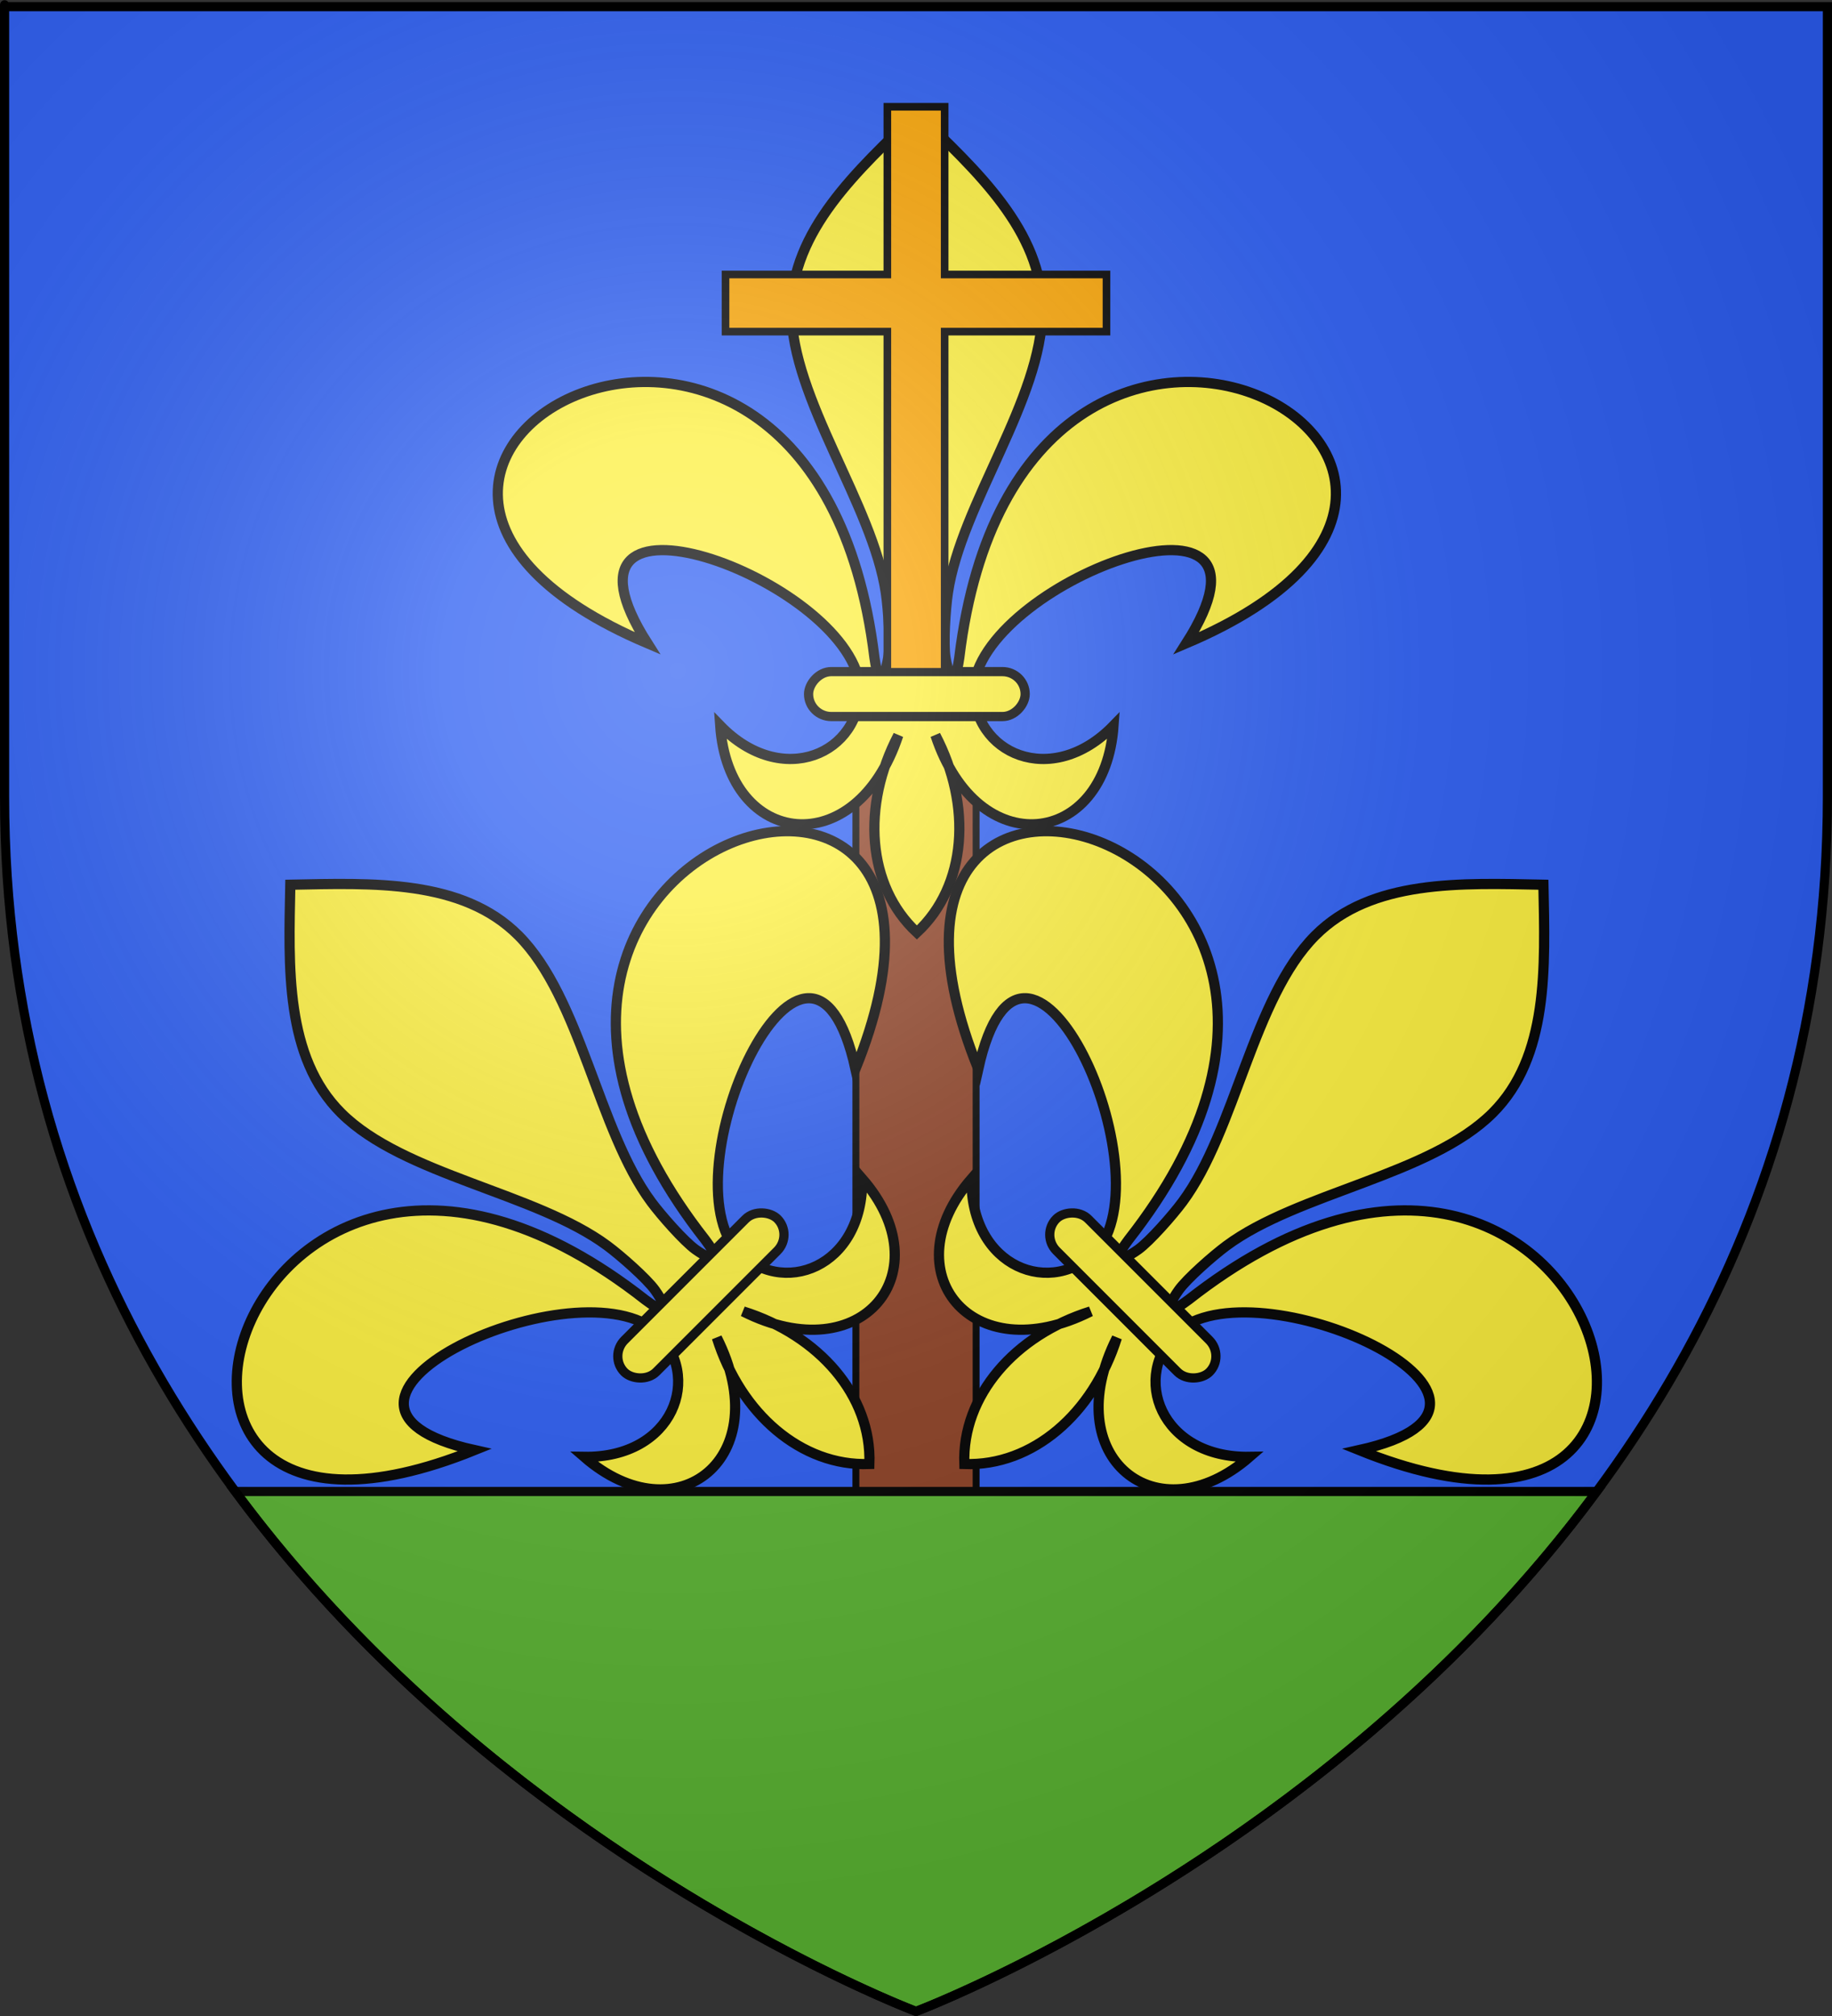
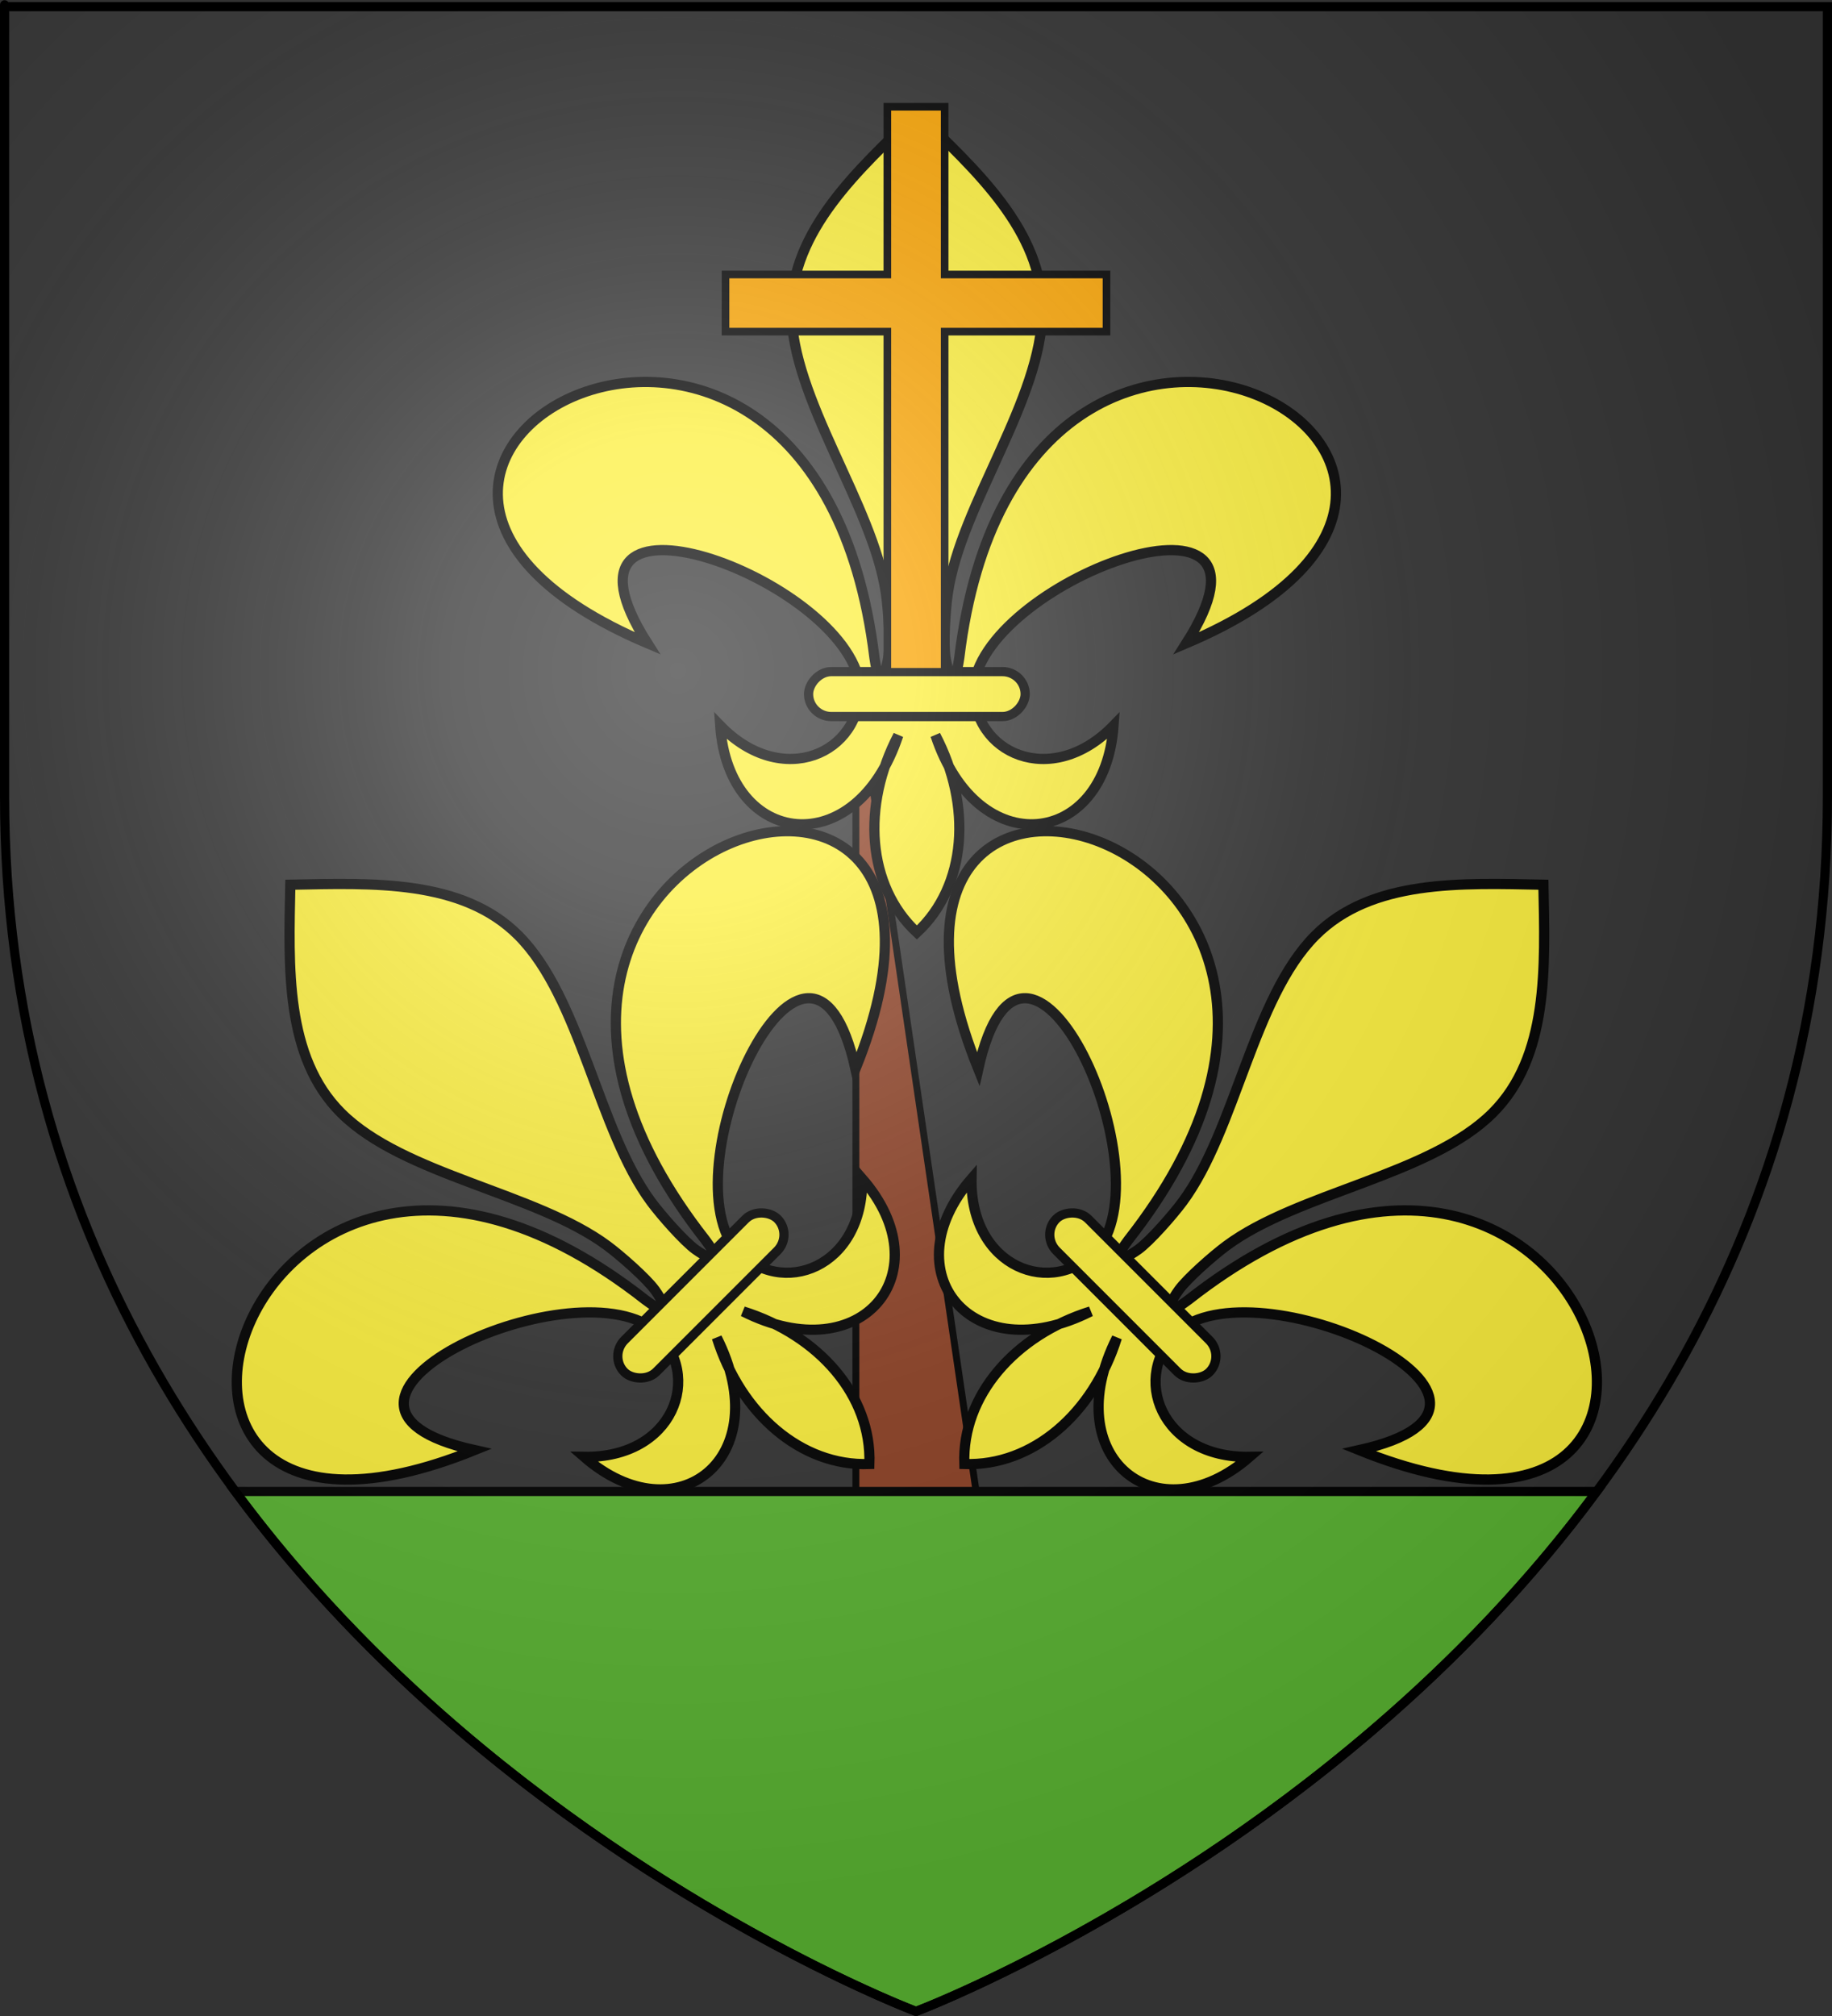
<svg xmlns="http://www.w3.org/2000/svg" xmlns:ns1="http://sodipodi.sourceforge.net/DTD/sodipodi-0.dtd" xmlns:ns2="http://www.inkscape.org/namespaces/inkscape" xmlns:xlink="http://www.w3.org/1999/xlink" height="660" width="600" version="1.0" id="svg2" ns1:version="0.32" ns2:version="0.46" ns1:docname="Blason ville fr Camps-la-Source (Var).svg" ns1:docbase="D:\Mes documents\Renaud-Notre Lapin" ns2:export-filename="/Users/olivier/Desktop/Blason Rouge/Blason_Vide_3D.png" ns2:export-xdpi="144" ns2:export-ydpi="144" ns2:output_extension="org.inkscape.output.svg.inkscape">
  <rect width="100%" height="100%" fill="#333333" stroke="none" />
  <ns1:namedview ns2:window-height="814" ns2:window-width="1152" ns2:pageshadow="2" ns2:pageopacity="1" guidetolerance="10.0" gridtolerance="10.0" objecttolerance="10.0" borderopacity="1.0" bordercolor="#666666" pagecolor="#f2efe7" id="base" showgrid="false" height="660px" ns2:zoom="1.4142136" ns2:cx="340.39694" ns2:cy="520.1868" ns2:window-x="-8" ns2:window-y="-8" ns2:current-layer="layer3" />
  <desc id="desc4">Flag of Canton of Valais (Wallis)</desc>
  <defs id="defs6">
    <linearGradient id="linearGradient2893">
      <stop style="stop-color:white;stop-opacity:0.314;" offset="0" id="stop2895" />
      <stop id="stop2897" offset="0.19" style="stop-color:white;stop-opacity:0.251;" />
      <stop style="stop-color:#6b6b6b;stop-opacity:0.125;" offset="0.6" id="stop2901" />
      <stop style="stop-color:black;stop-opacity:0.125;" offset="1" id="stop2899" />
    </linearGradient>
    <radialGradient ns2:collect="always" xlink:href="#linearGradient2893" id="radialGradient3163" gradientUnits="userSpaceOnUse" gradientTransform="matrix(1.353,0,0,1.349,-77.629,-85.747)" cx="221.445" cy="226.331" fx="221.445" fy="226.331" r="300" />
  </defs>
  <g ns2:groupmode="layer" id="layer3" ns2:label="Fond écu" style="display:inline">
-     <path id="path2855" style="fill:#2b5df2;fill-opacity:1;fill-rule:evenodd;stroke:none;stroke-width:1px;stroke-linecap:butt;stroke-linejoin:miter;stroke-opacity:1" d="M 300,658.5 C 300,658.5 598.5,546.18 598.5,260.728 C 598.5,-24.723 598.5,2.176 598.5,2.176 L 1.5,2.176 L 1.5,260.728 C 1.5,546.18 300,658.5 300,658.5 z " ns1:nodetypes="cccccc" />
-     <path style="fill:#8d4024;stroke:#000000;stroke-width:2.264;stroke-miterlimit:4;stroke-opacity:1" d="M 280.312,219.941 L 319.688,219.941 L 319.688,488.29 L 280.312,488.29 L 280.312,219.941 z" id="rect3556" ns1:nodetypes="ccccc" />
+     <path style="fill:#8d4024;stroke:#000000;stroke-width:2.264;stroke-miterlimit:4;stroke-opacity:1" d="M 280.312,219.941 L 319.688,488.29 L 280.312,488.29 L 280.312,219.941 z" id="rect3556" ns1:nodetypes="ccccc" />
    <path style="display:inline;fill:#5ab532;fill-opacity:1;fill-rule:evenodd;stroke:#000000;stroke-width:3;stroke-linecap:butt;stroke-linejoin:miter;stroke-opacity:1;stroke-miterlimit:4;stroke-dasharray:none" d="M 77.062 488.281 C 165.494 607.886 300 658.5 300 658.5 C 300 658.5 434.506 607.886 522.938 488.281 L 77.062 488.281 z " id="path4334" />
    <g id="g4410" transform="matrix(0.856,0,0,0.856,1085.833,31.373)">
      <g id="g4390" transform="translate(-462.466,269.374)" ns2:transform-center-x="71.833073" ns2:transform-center-y="40.406101">
        <path ns1:nodetypes="ccccccsscccsscccccc" d="M -455.232,50.613 C -436.063,32.792 -434.051,2.041 -448.113,-24.804 C -432.052,23.898 -383.24,18.303 -379.983,-28.517 C -403.686,-4.066 -434.323,-17.827 -433.451,-43.864 C -427.857,-85.091 -308.867,-127.949 -352.152,-59.994 C -192.272,-127.87 -415.464,-248.847 -438.999,-54.499 C -441.135,-39.643 -443.632,-50.569 -444.268,-54.499 C -445.127,-59.806 -444.311,-72.89 -443.36,-79.301 C -438.349,-113.097 -407.297,-153.498 -407.237,-187.252 C -407.184,-217.73 -432.507,-240.92 -455.232,-262.763 C -477.958,-240.92 -503.281,-217.73 -503.228,-187.252 C -503.168,-153.498 -472.116,-113.097 -467.105,-79.301 C -466.154,-72.89 -465.338,-59.806 -466.197,-54.499 C -466.833,-50.569 -469.329,-39.643 -471.465,-54.499 C -495.001,-248.847 -718.193,-127.87 -558.313,-59.994 C -601.597,-127.949 -482.608,-85.091 -477.014,-43.864 C -476.142,-17.827 -506.778,-4.066 -530.482,-28.517 C -527.225,18.303 -478.413,23.898 -462.352,-24.804 C -476.414,2.041 -474.401,32.792 -455.232,50.613 z" style="fill:#fcef3c;fill-opacity:1;fill-rule:evenodd;stroke:#000000;stroke-width:3.906;stroke-linecap:butt;stroke-linejoin:miter;stroke-miterlimit:4;stroke-dasharray:none;stroke-opacity:1" id="path4392" />
        <rect rx="8.703" style="fill:#fcef3c;fill-opacity:1;fill-rule:evenodd;stroke:#000000;stroke-width:3.527;stroke-linejoin:round;stroke-miterlimit:4;stroke-dasharray:none;stroke-opacity:1" id="rect4394" width="82.871" height="17.19" x="413.797" y="-49.166" ry="8.595" transform="scale(-1,1)" />
      </g>
      <g id="g4402">
        <g id="g4386" transform="matrix(0.707,0.707,-0.707,0.707,-541.9,809.339)" ns2:transform-center-x="73.982226" ns2:transform-center-y="-27.605087">
          <path ns1:nodetypes="ccccccsscccsscccccc" d="M -455.232,50.613 C -436.063,32.792 -434.051,2.041 -448.113,-24.804 C -432.052,23.898 -383.24,18.303 -379.983,-28.517 C -403.686,-4.066 -434.323,-17.827 -433.451,-43.864 C -427.857,-85.091 -308.867,-127.949 -352.152,-59.994 C -192.272,-127.87 -415.464,-248.847 -438.999,-54.499 C -441.135,-39.643 -443.632,-50.569 -444.268,-54.499 C -445.127,-59.806 -444.311,-72.89 -443.36,-79.301 C -438.349,-113.097 -407.297,-153.498 -407.237,-187.252 C -407.184,-217.73 -432.507,-240.92 -455.232,-262.763 C -477.958,-240.92 -503.281,-217.73 -503.228,-187.252 C -503.168,-153.498 -472.116,-113.097 -467.105,-79.301 C -466.154,-72.89 -465.338,-59.806 -466.197,-54.499 C -466.833,-50.569 -469.329,-39.643 -471.465,-54.499 C -495.001,-248.847 -718.193,-127.87 -558.313,-59.994 C -601.597,-127.949 -482.608,-85.091 -477.014,-43.864 C -476.142,-17.827 -506.778,-4.066 -530.482,-28.517 C -527.225,18.303 -478.413,23.898 -462.352,-24.804 C -476.414,2.041 -474.401,32.792 -455.232,50.613 z" style="fill:#fcef3c;fill-opacity:1;fill-rule:evenodd;stroke:#000000;stroke-width:3.906;stroke-linecap:butt;stroke-linejoin:miter;stroke-miterlimit:4;stroke-dasharray:none;stroke-opacity:1" id="path4371" />
          <rect rx="8.703" style="fill:#fcef3c;fill-opacity:1;fill-rule:evenodd;stroke:#000000;stroke-width:3.527;stroke-linejoin:round;stroke-miterlimit:4;stroke-dasharray:none;stroke-opacity:1" id="rect4373" width="82.871" height="17.19" x="413.797" y="-49.166" ry="8.595" transform="scale(-1,1)" />
        </g>
        <g ns2:transform-center-y="-27.605087" ns2:transform-center-x="-73.982268" transform="matrix(-0.707,0.707,0.707,0.707,-1293.497,809.339)" id="g4396">
          <path id="path4398" style="fill:#fcef3c;fill-opacity:1;fill-rule:evenodd;stroke:#000000;stroke-width:3.906;stroke-linecap:butt;stroke-linejoin:miter;stroke-miterlimit:4;stroke-dasharray:none;stroke-opacity:1" d="M -455.232,50.613 C -436.063,32.792 -434.051,2.041 -448.113,-24.804 C -432.052,23.898 -383.24,18.303 -379.983,-28.517 C -403.686,-4.066 -434.323,-17.827 -433.451,-43.864 C -427.857,-85.091 -308.867,-127.949 -352.152,-59.994 C -192.272,-127.87 -415.464,-248.847 -438.999,-54.499 C -441.135,-39.643 -443.632,-50.569 -444.268,-54.499 C -445.127,-59.806 -444.311,-72.89 -443.36,-79.301 C -438.349,-113.097 -407.297,-153.498 -407.237,-187.252 C -407.184,-217.73 -432.507,-240.92 -455.232,-262.763 C -477.958,-240.92 -503.281,-217.73 -503.228,-187.252 C -503.168,-153.498 -472.116,-113.097 -467.105,-79.301 C -466.154,-72.89 -465.338,-59.806 -466.197,-54.499 C -466.833,-50.569 -469.329,-39.643 -471.465,-54.499 C -495.001,-248.847 -718.193,-127.87 -558.313,-59.994 C -601.597,-127.949 -482.608,-85.091 -477.014,-43.864 C -476.142,-17.827 -506.778,-4.066 -530.482,-28.517 C -527.225,18.303 -478.413,23.898 -462.352,-24.804 C -476.414,2.041 -474.401,32.792 -455.232,50.613 z" ns1:nodetypes="ccccccsscccsscccccc" />
          <rect transform="scale(-1,1)" ry="8.595" y="-49.166" x="413.797" height="17.19" width="82.871" id="rect4400" style="fill:#fcef3c;fill-opacity:1;fill-rule:evenodd;stroke:#000000;stroke-width:3.527;stroke-linejoin:round;stroke-miterlimit:4;stroke-dasharray:none;stroke-opacity:1" rx="8.703" />
        </g>
      </g>
    </g>
    <path style="fill:#faa401;stroke:#000000;stroke-width:2.496;stroke-miterlimit:4;stroke-dasharray:none;stroke-opacity:1" d="M 290.616,34.957 L 290.616,89.862 L 237.614,89.862 L 237.614,108.57 L 290.616,108.57 L 290.616,219.94 L 309.384,219.94 L 309.384,108.57 L 362.386,108.57 L 362.386,89.862 L 309.384,89.862 L 309.384,34.957 L 290.616,34.957 z" id="rect3554" ns1:nodetypes="ccccccccccccc" />
  </g>
  <g ns2:groupmode="layer" id="layer4" ns2:label="Meubles" ns1:insensitive="true" />
  <g ns2:groupmode="layer" id="layer2" ns2:label="Reflet final" ns1:insensitive="true">
    <path ns1:nodetypes="cccccc" d="M 300,658.5 C 300,658.5 598.5,546.18 598.5,260.728 C 598.5,-24.723 598.5,2.176 598.5,2.176 L 1.5,2.176 L 1.5,260.728 C 1.5,546.18 300,658.5 300,658.5 z " style="opacity:1;fill:url(#radialGradient3163);fill-opacity:1;fill-rule:evenodd;stroke:none;stroke-width:1px;stroke-linecap:butt;stroke-linejoin:miter;stroke-opacity:1" id="path2875" ns2:export-xdpi="144" ns2:export-ydpi="144" />
  </g>
  <g ns2:groupmode="layer" id="layer1" ns2:label="Contour final" ns1:insensitive="true">
    <path ns1:nodetypes="cccccc" d="M 300,658.5 C 300,658.5 1.5,546.18 1.5,260.728 C 1.5,-24.723 1.5,2.176 1.5,2.176 L 598.5,2.176 L 598.5,260.728 C 598.5,546.18 300,658.5 300,658.5 z " style="opacity:1;fill:none;fill-opacity:1;fill-rule:evenodd;stroke:#000000;stroke-width:3;stroke-linecap:butt;stroke-linejoin:miter;stroke-miterlimit:4;stroke-dasharray:none;stroke-opacity:1" id="path1411" ns2:export-xdpi="144" ns2:export-ydpi="144" />
  </g>
</svg>